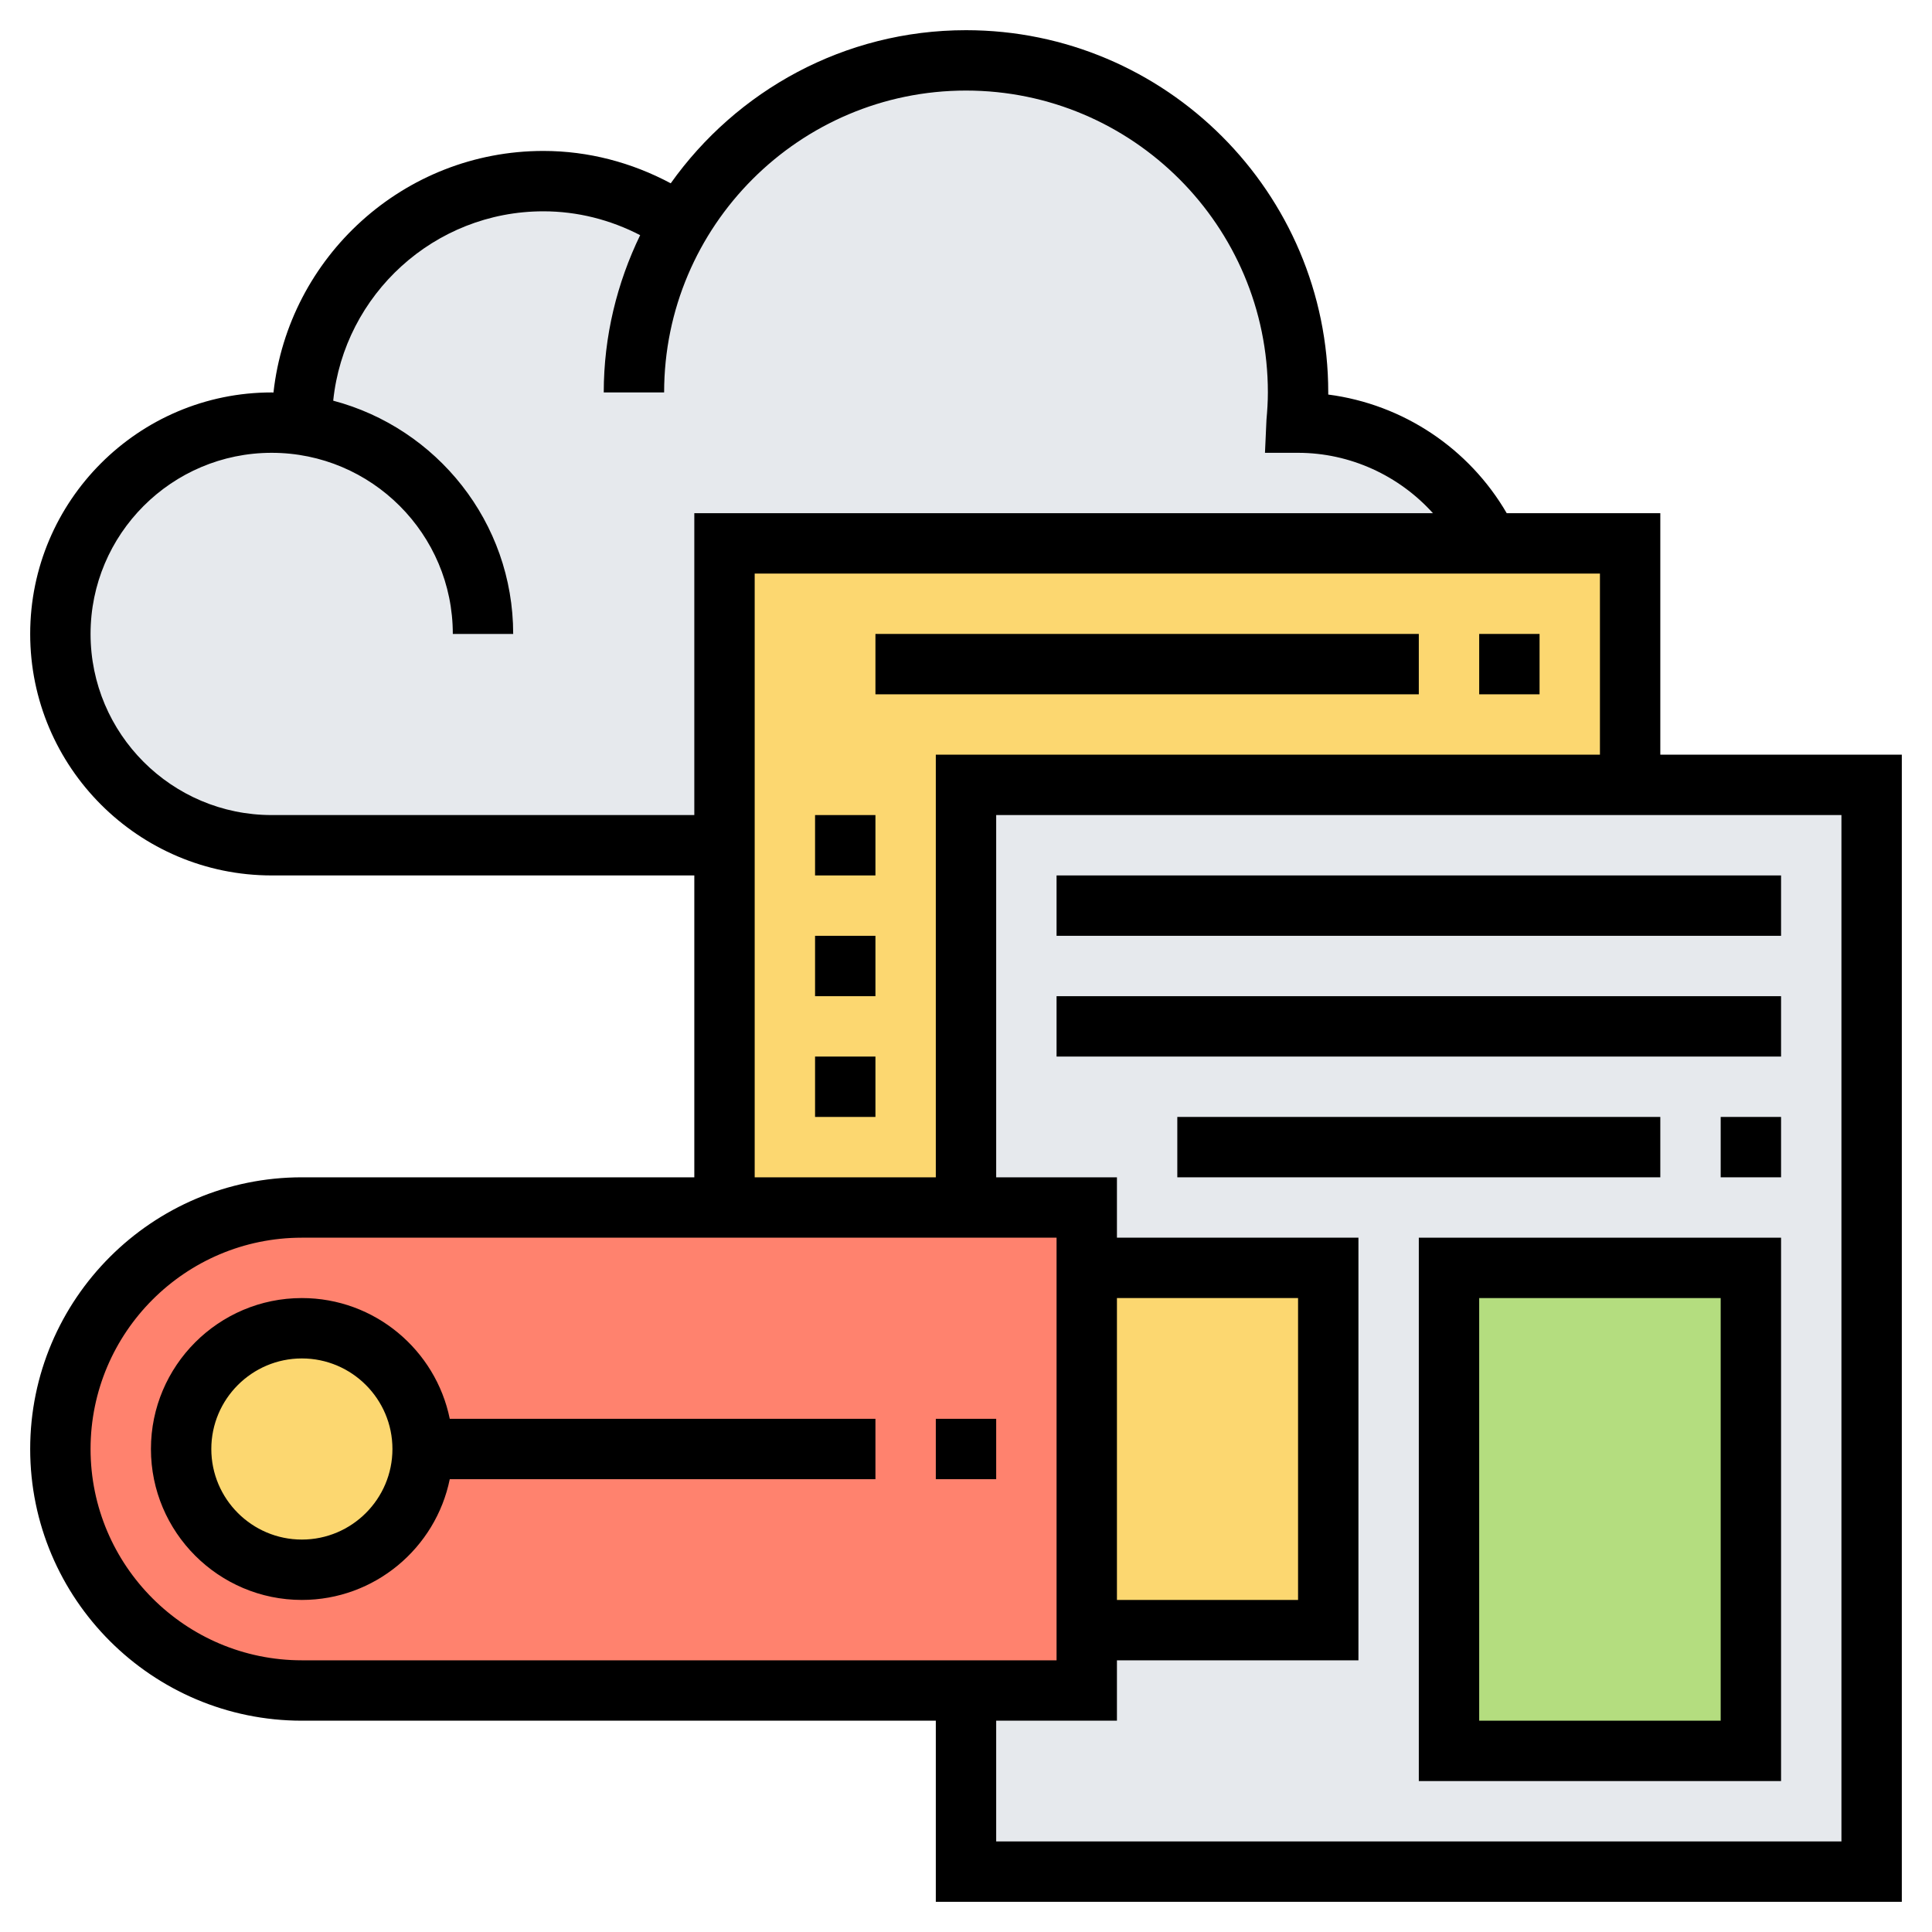
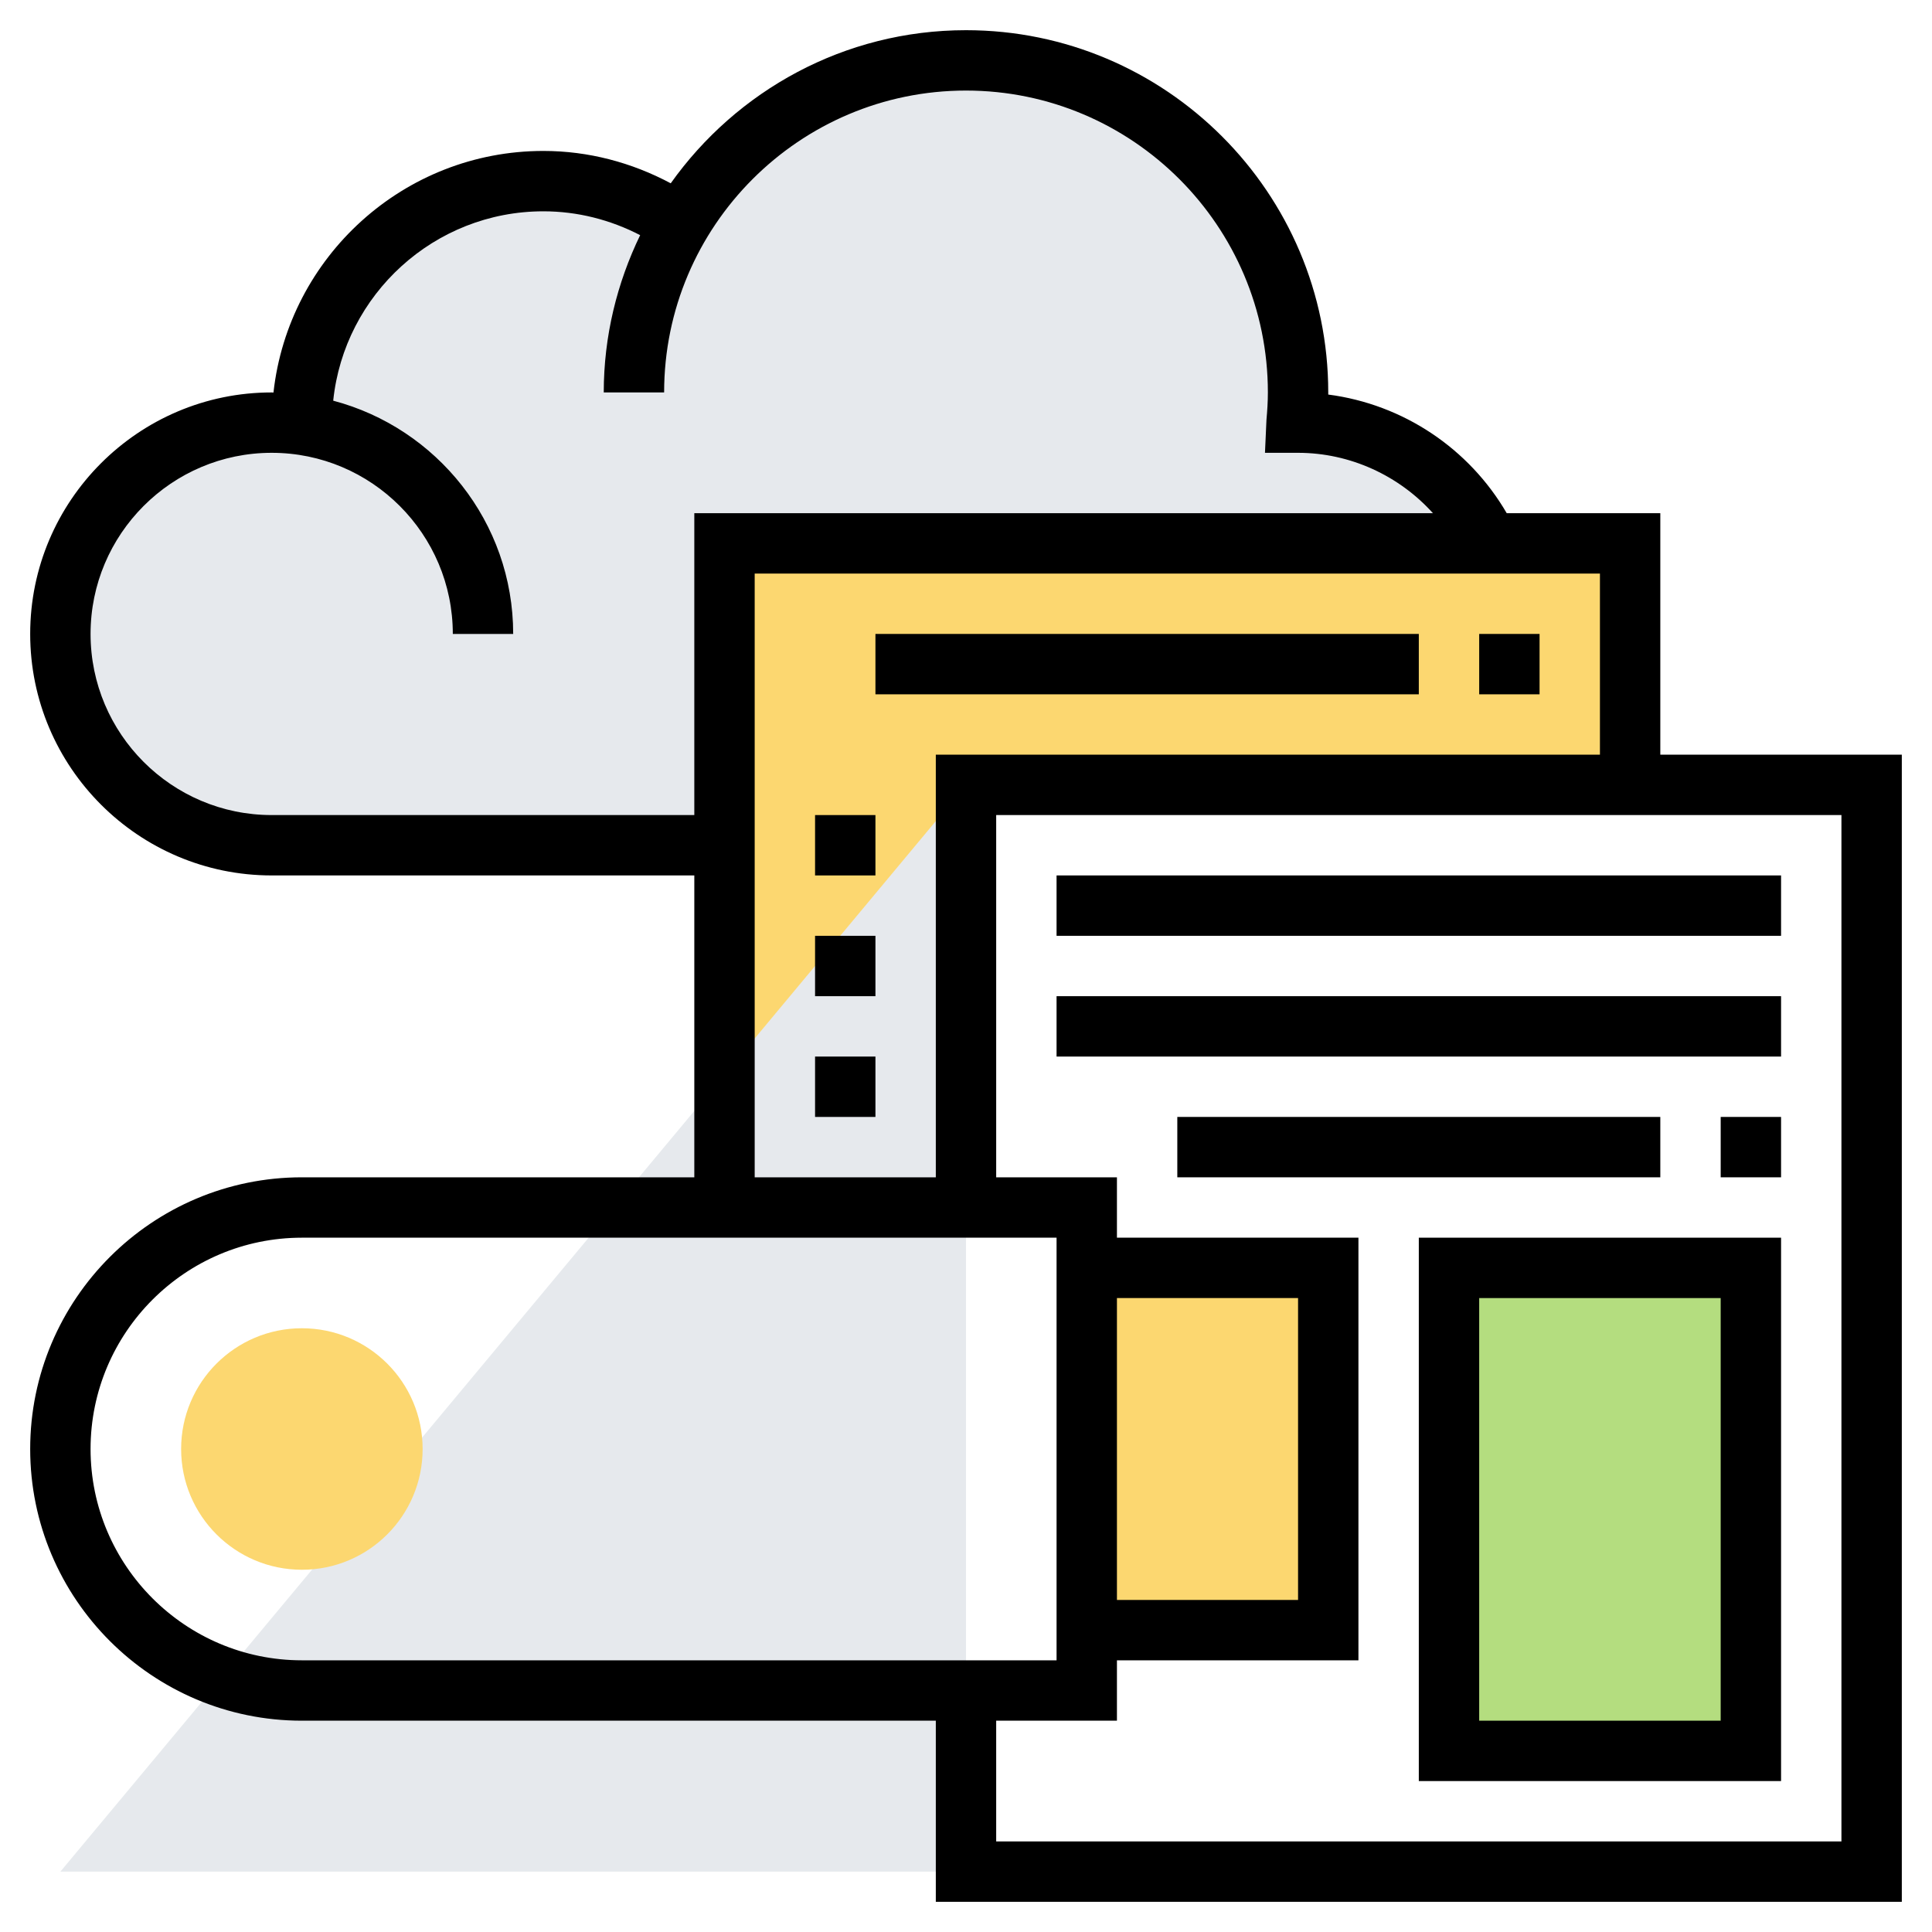
<svg xmlns="http://www.w3.org/2000/svg" id="Layer_35" enable-background="new 0 0 64 64" height="512" viewBox="0 0 64 64" width="512">
  <path d="m22.53 7.4c1.91-3.23 5.43-5.4 9.47-5.4 6.08 0 11 4.92 11 11 0 .34-.02.67-.05 1h.05c2.79 0 5.2 1.63 6.33 4h-25.33v10h-15c-3.87 0-7-3.13-7-7s3.13-7 7-7c.34 0 .67.02 1 .08v-.01c0-.02 0-.05 0-.07 0-4.42 3.58-8 8-8 1.66 0 3.2.5 4.47 1.37z" fill="#e6e9ed" />
  <path d="m54 18v8h-22v8 6h-8v-12-10h25.33z" fill="#fcd770" />
-   <path d="m32 26h30v36h-30z" fill="#e6e9ed" />
+   <path d="m32 26v36h-30z" fill="#e6e9ed" />
  <path d="m48 42h10v16h-10z" fill="#b4dd7f" />
  <path d="m36 42h8v12h-8z" fill="#fcd770" />
-   <path d="m36 54v2h-4-22c-4.42 0-8-3.58-8-8 0-2.21.9-4.21 2.34-5.66 1.45-1.44 3.45-2.34 5.66-2.34h14 8 4v2z" fill="#ff826e" />
  <circle cx="10" cy="48" fill="#fcd770" r="4" />
  <path d="m55 25v-8h-5.088c-1.247-2.145-3.432-3.608-5.912-3.93 0-.023 0-.046 0-.07 0-6.617-5.383-12-12-12-4.036 0-7.604 2.009-9.781 5.072-1.295-.691-2.731-1.072-4.219-1.072-4.626 0-8.443 3.509-8.941 8.003-.02 0-.039-.003-.059-.003-4.411 0-8 3.589-8 8s3.589 8 8 8h14v10h-13c-4.963 0-9 4.038-9 9s4.037 9 9 9h21v6h32v-38zm-46 2c-3.309 0-6-2.691-6-6s2.691-6 6-6 6 2.691 6 6h2c0-3.706-2.536-6.822-5.962-7.727.365-3.519 3.348-6.273 6.962-6.273 1.128 0 2.219.279 3.206.79-.764 1.579-1.206 3.342-1.206 5.21h2c0-5.514 4.486-10 10-10s10 4.486 10 10c0 .308-.02.611-.047.911l-.049 1.089h1.096c1.721 0 3.344.752 4.468 2h-24.468v10zm16-8h28v6h-22v14h-6zm-22 29c0-3.86 3.141-7 7-7h25v14h-25c-3.859 0-7-3.14-7-7zm58 13h-28v-4h4v-2h8v-14h-8v-2h-4v-12h28zm-24-18h6v10h-6z" />
-   <path d="m31 47h2v2h-2z" />
  <path d="m29 21h18v2h-18z" />
  <path d="m49 21h2v2h-2z" />
  <path d="m27 35h2v2h-2z" />
  <path d="m27 31h2v2h-2z" />
-   <path d="m10 43c-2.757 0-5 2.243-5 5s2.243 5 5 5c2.414 0 4.434-1.721 4.899-4h14.101v-2h-14.101c-.465-2.279-2.485-4-4.899-4zm0 8c-1.654 0-3-1.346-3-3s1.346-3 3-3 3 1.346 3 3-1.346 3-3 3z" />
  <path d="m27 27h2v2h-2z" />
  <path d="m35 29h24v2h-24z" />
  <path d="m35 33h24v2h-24z" />
  <path d="m57 37h2v2h-2z" />
  <path d="m39 37h16v2h-16z" />
  <path d="m47 59h12v-18h-12zm2-16h8v14h-8z" />
</svg>